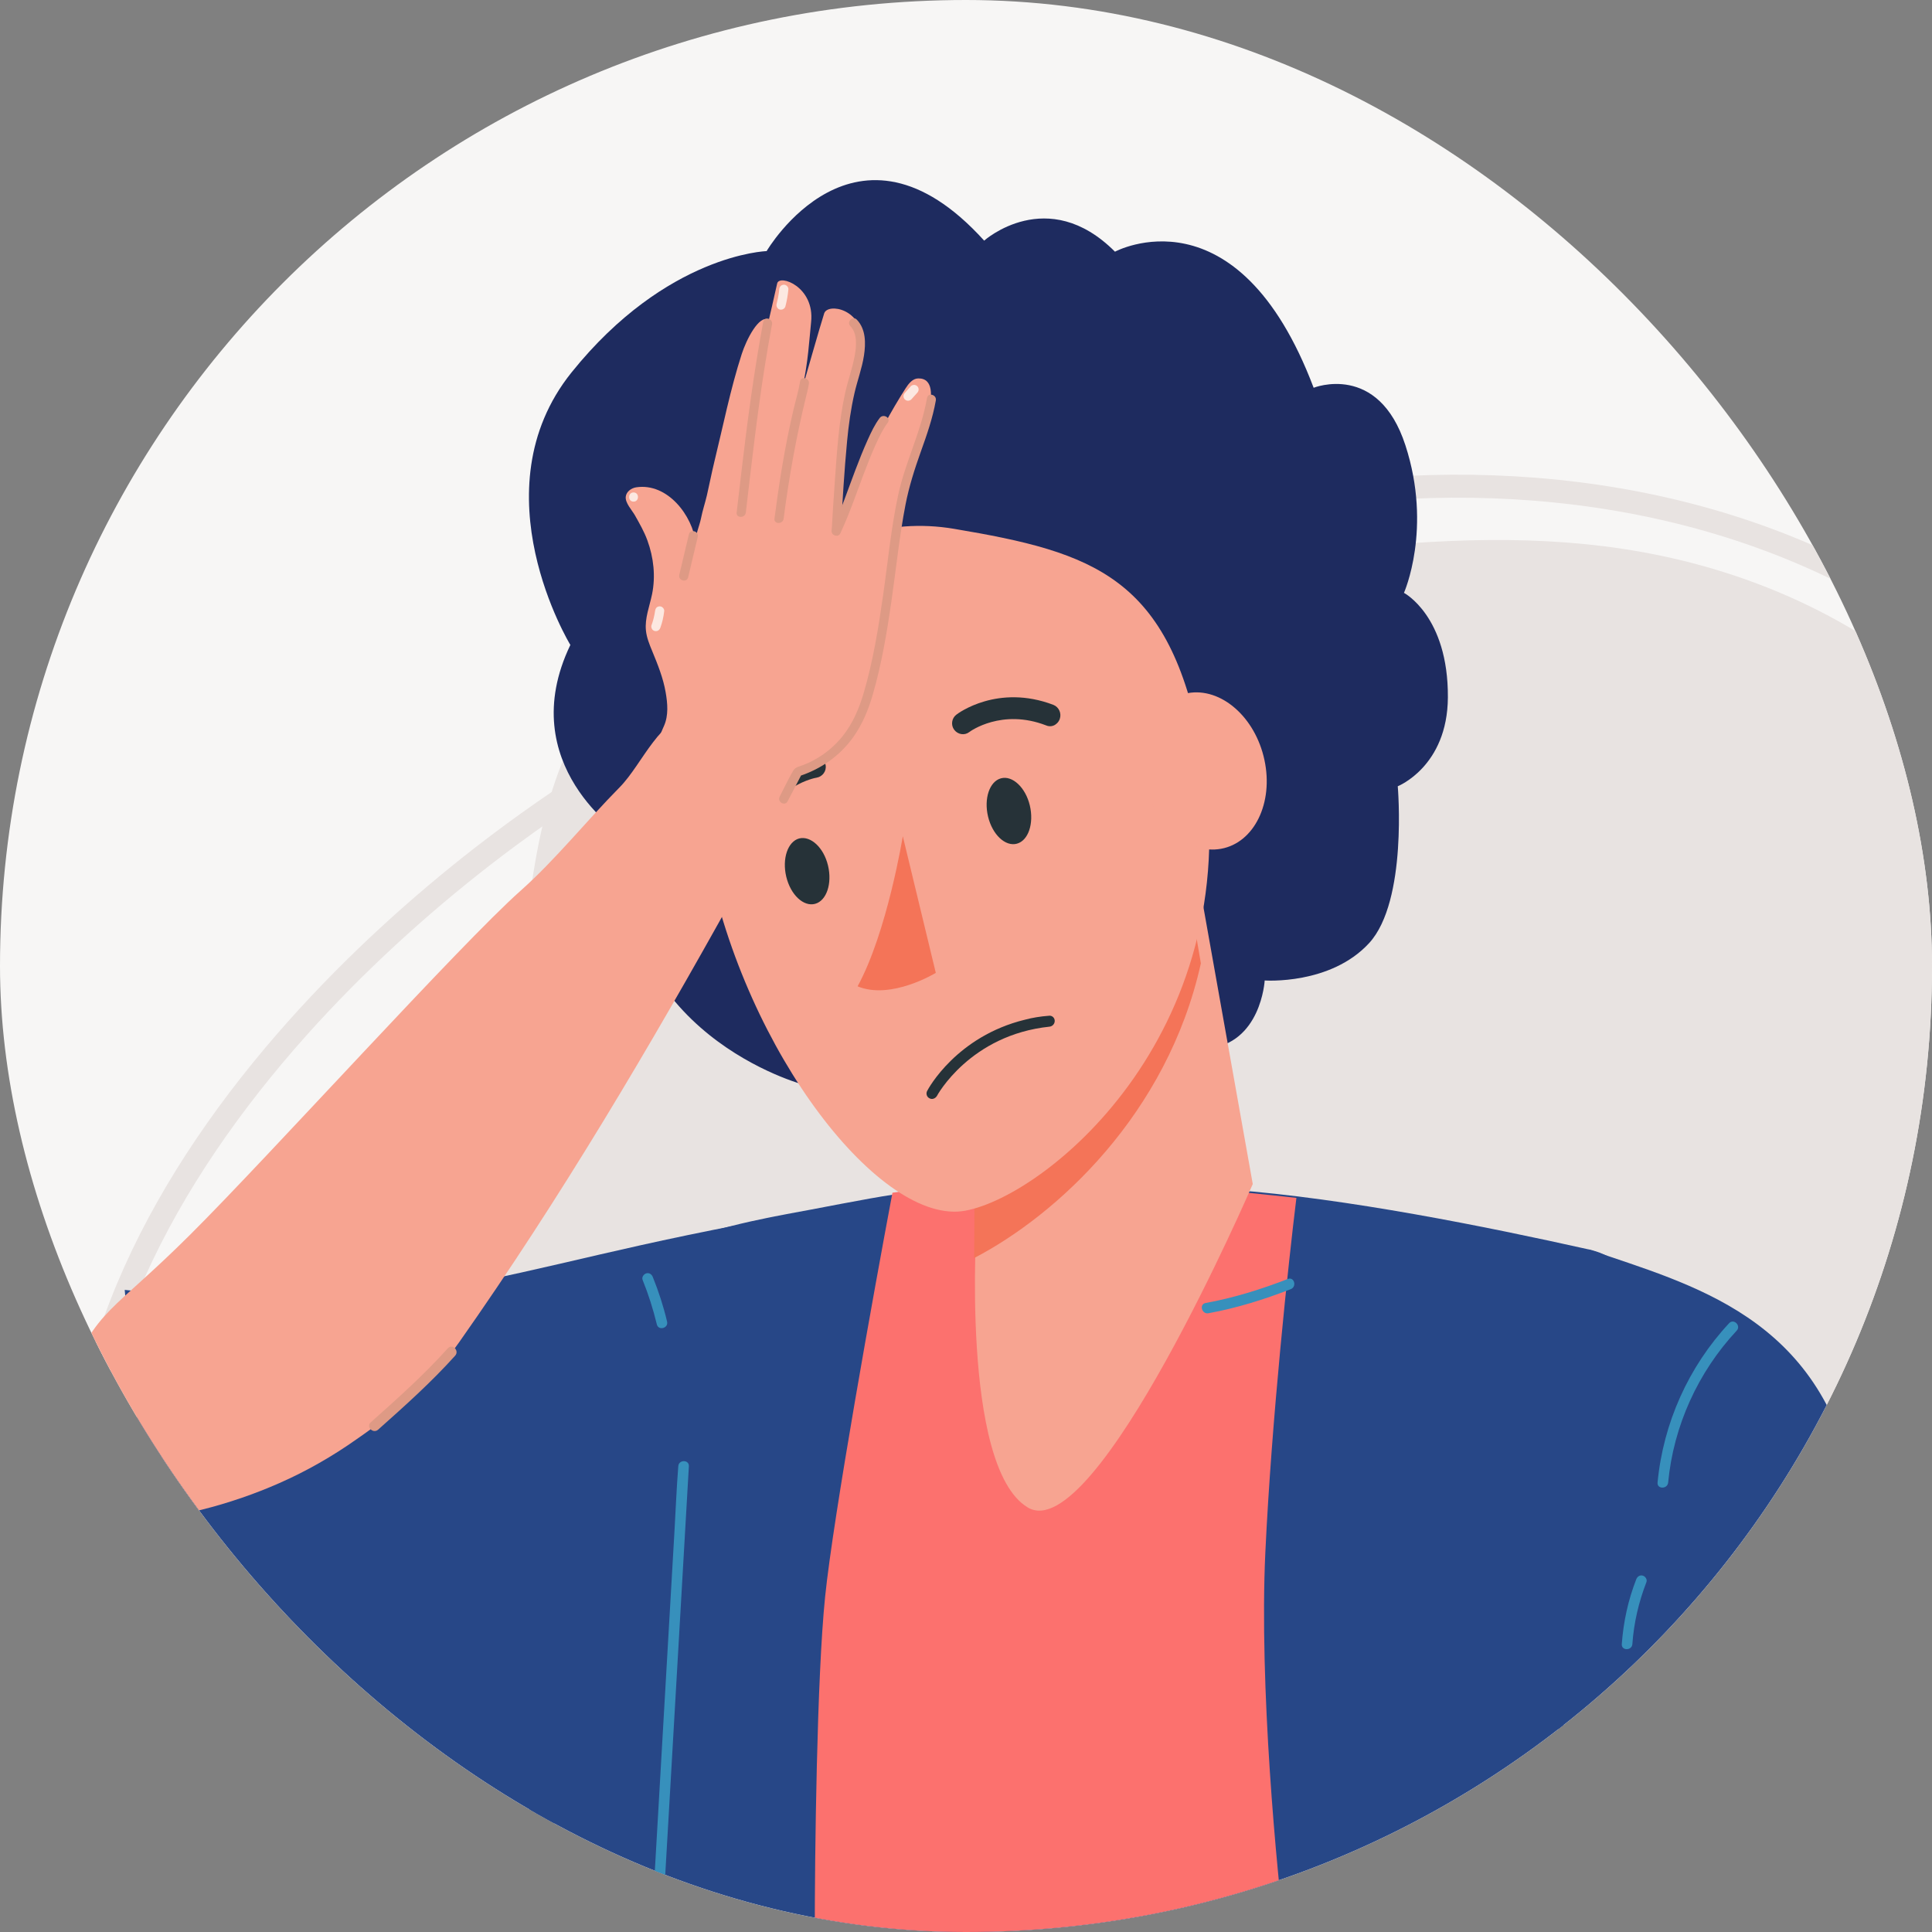
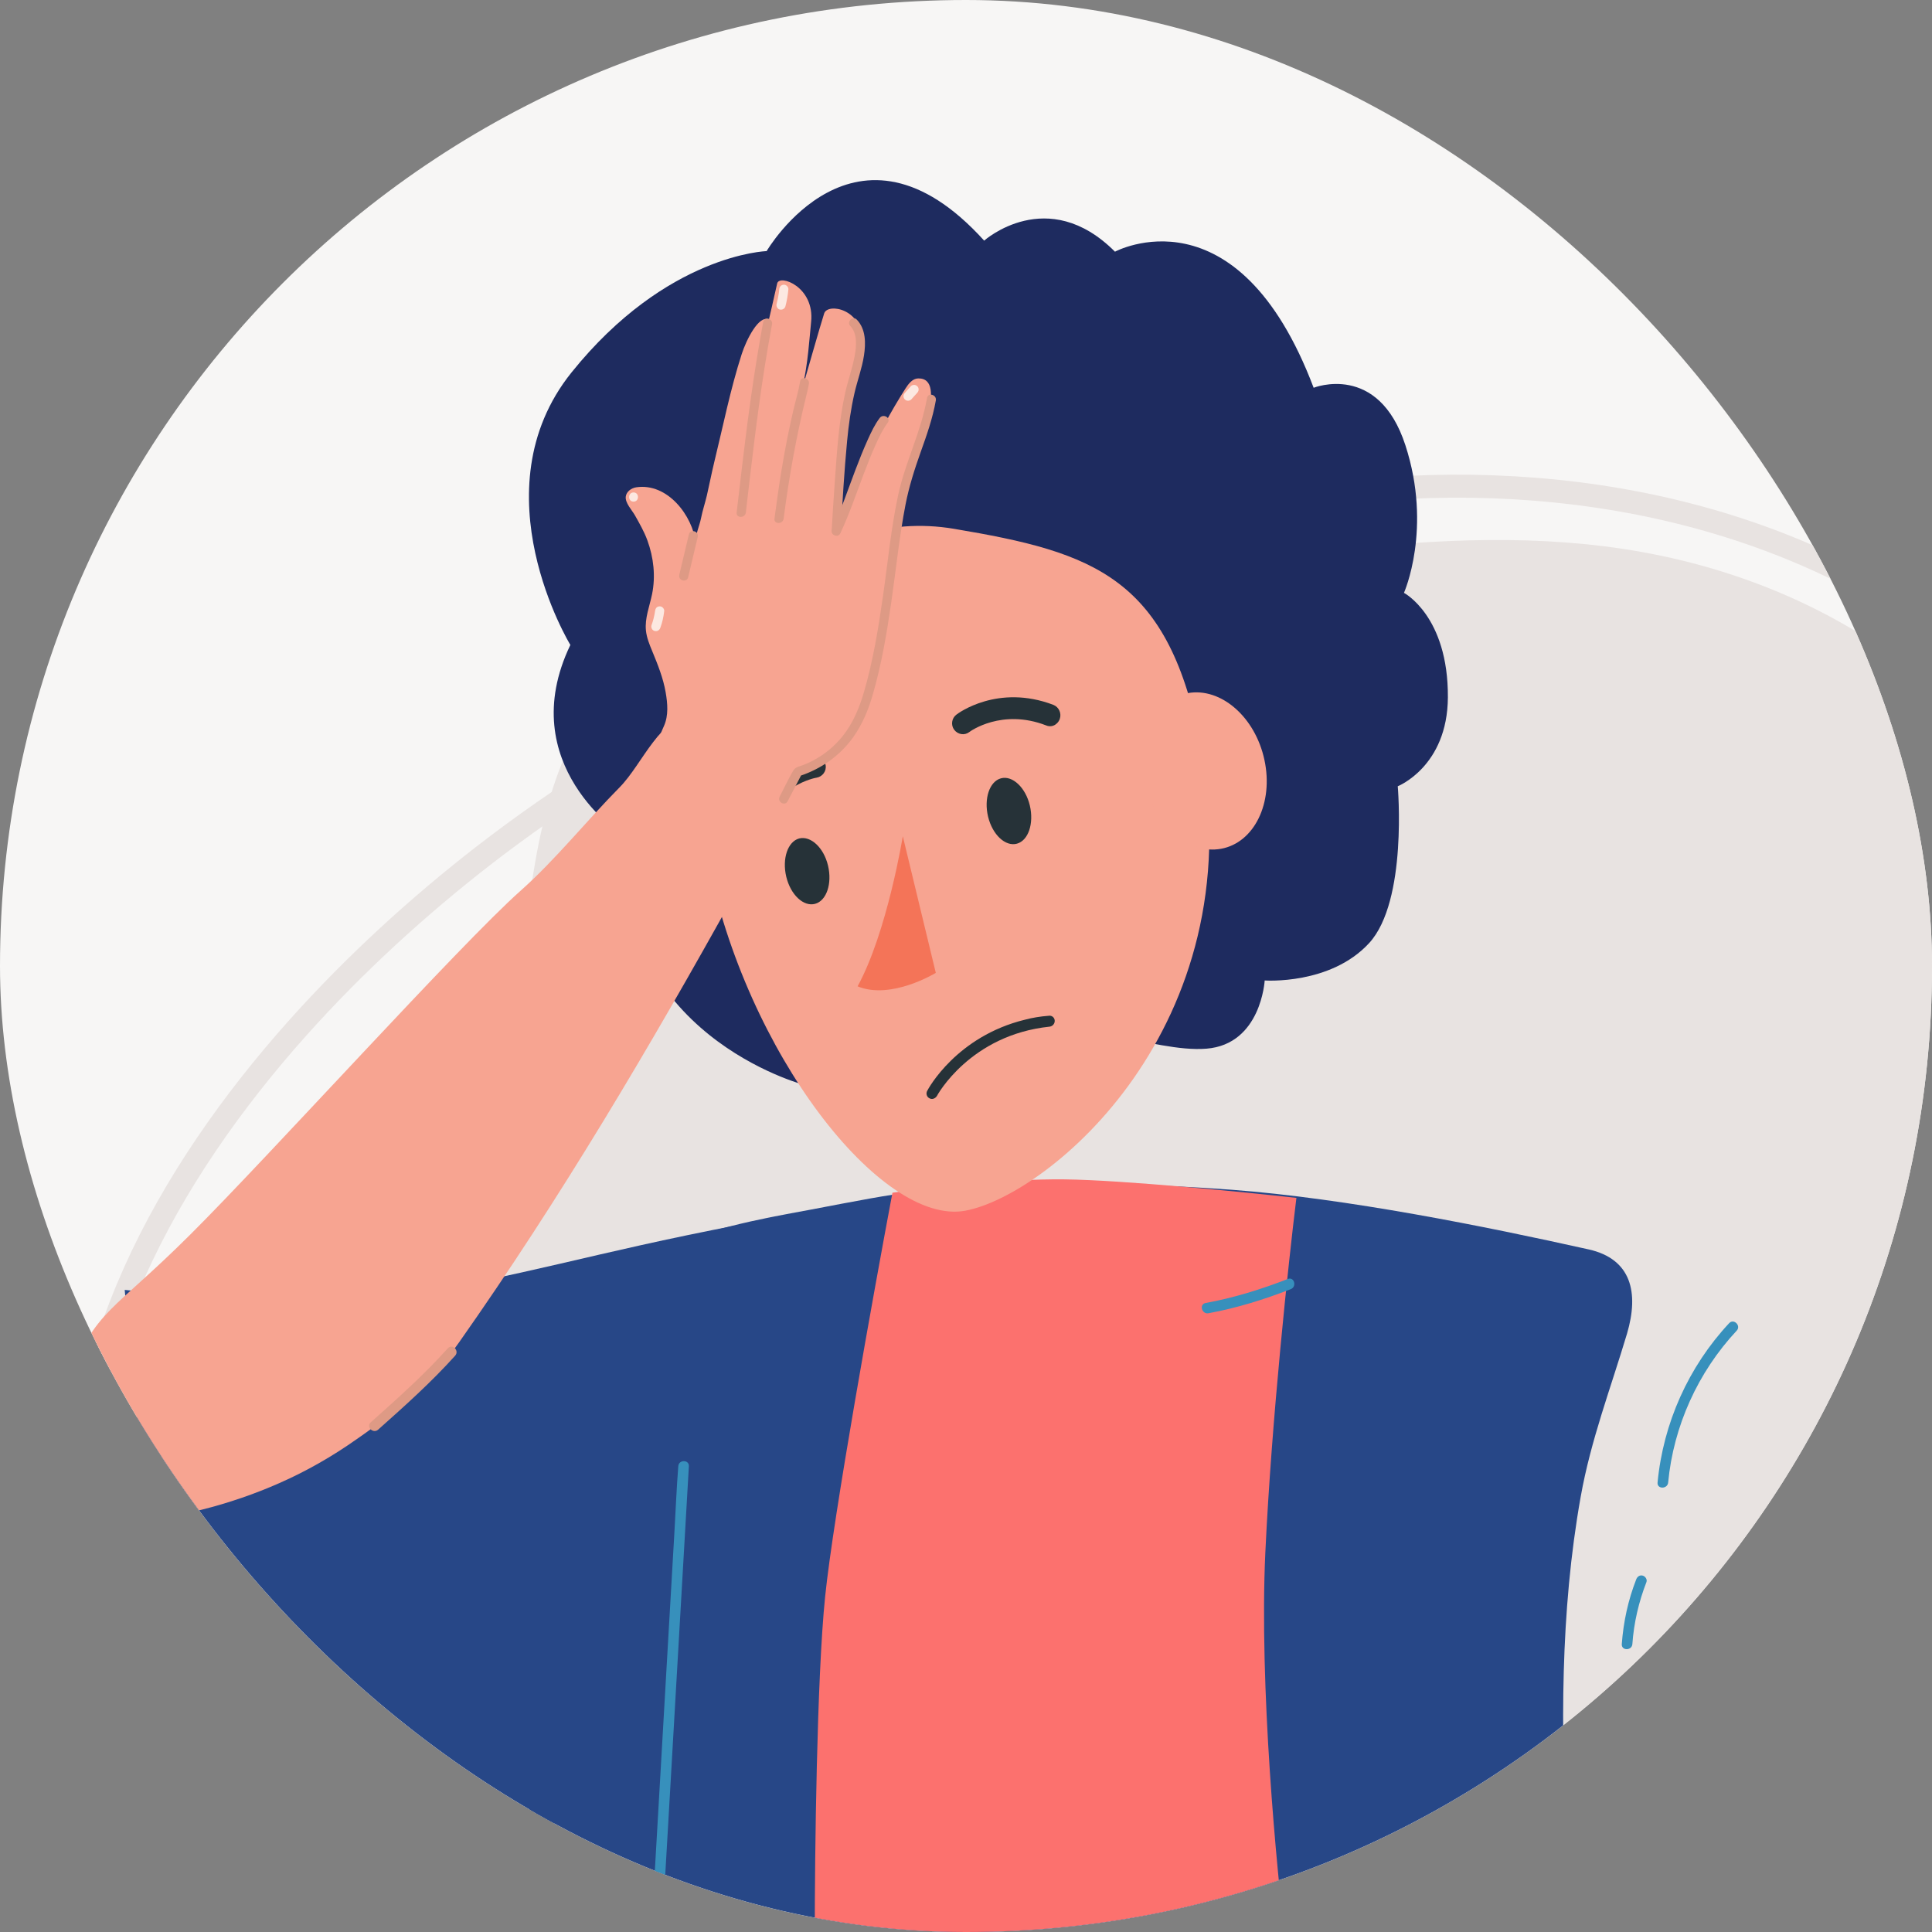
<svg xmlns="http://www.w3.org/2000/svg" width="168" height="168" viewBox="0 0 168 168" fill="none">
  <rect x="0" y="0" width="168" height="168" fill="#808080" stroke="none" />
  <g clip-path="url(#clip0_144_2216)">
    <path d="M168 0H0V168H168V0Z" fill="#F7F6F5" />
    <path d="M10.145 198.901C19.774 217.44 36.128 228.088 54.729 234.28C61.136 236.428 67.8 238.03 74.545 239.251C91.801 242.368 109.5 243.767 126.886 241.491C133.74 240.589 141.117 239.048 148.34 236.71C164.615 231.445 180.135 222.135 187.37 207.057C194.593 192.003 191.758 174.041 187.726 158.49C183.056 140.417 178.484 123.535 180.411 104.713C181.871 90.255 182.583 76.404 172.678 64.505C165.989 56.466 156.361 51.176 146.192 48.721C128.426 44.413 110.328 49.169 92.526 50.593C81.768 51.446 70.599 51.127 60.301 54.852C51.311 58.104 48.083 66.107 46.542 74.944C45.438 81.326 44.953 88.322 41.799 94.109C38.785 99.638 34.526 104.382 30.188 108.948C24.45 114.974 18.46 120.798 13.489 127.45C7.298 135.729 3.892 144.873 2.449 155.048C0.357 169.831 3.137 185.388 10.145 198.901Z" fill="#E8E3E1" />
    <path d="M164.425 52.023C147.812 42.112 127.088 40.228 107.911 44.266C101.295 45.646 94.735 47.629 88.291 49.979C71.82 55.993 55.834 63.713 41.971 74.459C36.509 78.699 30.918 83.75 25.861 89.414C14.472 102.173 5.763 118.042 7.126 134.71C8.488 151.347 20.001 165.431 31.329 176.821C44.487 190.07 56.944 202.332 64.781 219.551C70.82 232.77 77.196 245.087 91.746 250.358C107.776 256.164 125.707 252.255 140.988 246.136C157.656 239.459 182.841 236.661 188.021 215.857C189.223 211.021 189.26 205.983 189.272 201C189.334 173.347 191.752 146.419 193.617 118.902C194.98 98.847 192.832 80.074 179.098 64.284C174.771 59.301 169.819 55.238 164.425 52.023Z" stroke="#E8E3E1" stroke-width="2" stroke-miterlimit="10" />
    <path d="M29.5 190.168L31.943 199.834C39.049 200.177 42.32 197.508 46.481 188.794C48.862 183.798 51.654 177.526 53.612 173.077C54.606 170.788 55.392 168.972 55.772 168.082C55.95 167.677 56.042 167.456 56.042 167.456C56.042 167.456 46.021 157.373 39.448 158.735C32.882 160.104 29.5 190.168 29.5 190.168Z" fill="#FFC6AD" />
    <path d="M41.228 163.258C41.111 164.418 41.657 165.56 42.425 166.413C43.21 167.266 44.204 167.898 45.199 168.475C45.591 168.475 46.432 169.199 46.788 169.401C47.359 169.72 47.917 170.039 48.482 170.352C49.611 170.966 50.746 171.561 51.912 172.144C52.397 172.396 53.005 172.783 53.606 173.083C54.6 170.794 55.386 168.978 55.766 168.088C53.919 166.038 51.734 164.283 49.328 162.939C47.218 161.767 44.665 160.902 42.412 161.779C42.069 161.908 41.737 162.086 41.523 162.375C41.338 162.632 41.252 162.951 41.228 163.258Z" fill="#DE9A85" />
    <path d="M64.498 106.461C50.813 109.094 46.356 110.821 33.495 112.933C19.291 113.125 10.845 112.165 10.845 112.165C10.845 112.165 14.889 158.959 19.099 160.536C62.672 179.539 53.446 124.043 53.446 124.043L64.498 106.461Z" fill="#274787" />
    <path d="M43.639 261.275C61.589 267.645 89.1 272.861 137.25 264.748C137.25 264.644 137.237 243.993 137.225 243.889C136.335 234.616 135.329 224.46 136.489 215.187C136.857 207.172 137.544 199.115 137.606 191.112C137.759 170.83 133.856 150.315 137.452 130.149C138.33 125.215 140.06 120.723 141.484 115.955C142.527 112.408 141.865 109.48 138.152 108.646C129.211 106.651 117.09 104.209 107.136 103.46C100.852 102.988 94.537 102.84 88.241 103.031C86.983 103.067 85.713 103.123 84.455 103.184C82.951 103.27 81.417 103.399 79.84 103.577C78.502 103.743 77.103 103.957 75.667 104.215C73.985 104.522 72.273 104.841 70.53 105.179C69.371 105.393 68.192 105.608 67.02 105.841C65.836 106.081 64.657 106.338 63.51 106.633C62.362 106.915 61.233 107.241 60.153 107.596C59.061 107.952 58.03 108.345 57.072 108.793C55.734 109.431 54.556 110.168 53.55 111.009C52.543 111.849 51.696 112.813 51.021 113.893C49.18 116.845 48.984 120.748 48.425 124.104C45.566 141.146 46.351 158.544 45.615 175.746C45.105 187.762 44.608 199.79 44.13 211.812C43.743 221.76 43.706 251.284 43.639 261.275Z" fill="#274787" />
    <path d="M71.75 138.841C72.47 131.816 75.953 112.496 77.604 103.714C80.466 103.301 87.471 102.489 92.591 102.554C97.712 102.618 108.151 103.654 112.731 104.165C112.056 109.644 110.569 123.484 110.029 135.013C109.489 146.542 111.005 162.634 111.83 169.239L103.274 173.968L70.849 168.113C70.849 161.283 71.029 145.866 71.75 138.841Z" fill="#FC716E" />
    <path d="M66.662 21.836C66.662 21.836 74.408 8.579 85.579 20.924C85.579 20.924 91.087 16.008 96.954 21.886C96.954 21.886 107.583 16.151 114.23 33.719C114.23 33.719 119.848 31.465 122.209 38.719C124.57 45.974 122.083 51.553 122.083 51.553C122.083 51.553 125.944 53.569 125.903 60.644C125.868 66.66 121.544 68.37 121.544 68.37C121.544 68.37 122.418 78.337 119.06 82.002C115.701 85.668 109.973 85.259 109.973 85.259C109.973 85.259 109.664 90.806 104.911 91.189C100.157 91.573 93.391 87.937 88.637 91.006C83.883 94.074 69.892 94.325 69.892 94.325C69.892 94.325 53.183 89.951 54.194 72.683C54.194 72.683 44.584 66.517 49.597 56.081C49.597 56.081 41.43 42.695 49.693 32.392C57.967 22.09 66.662 21.836 66.662 21.836Z" fill="#1E2B5F" />
-     <path d="M84.927 91.016L84.94 105.913C84.94 105.913 83.469 127.521 89.367 131.082C95.269 134.641 108.936 102.961 108.936 102.961L102.325 65.857L84.927 91.016Z" fill="#F7A491" />
-     <path d="M104.424 83.768C101.511 96.897 91.862 105.678 84.71 109.394L84.789 96.764L102.368 71.727L104.424 83.768Z" fill="#F47458" />
    <path d="M82.948 45.982C71.314 44.027 61.445 53.737 62.329 65.821C62.711 71.074 60.12 67.588 61.511 74.653C64.858 91.645 76.666 106.612 83.928 105.28C91.185 103.946 108.895 89.297 104.46 65.118C101.716 50.184 95.155 48.032 82.948 45.982Z" fill="#F7A491" />
    <path d="M78.505 72.715C78.505 72.715 77.149 81.063 74.573 85.768C77.485 86.981 81.374 84.597 81.374 84.597L78.505 72.715Z" fill="#F47458" />
    <path d="M89.134 88.667C83.194 90.115 80.73 94.645 80.625 94.859C80.5 95.081 80.58 95.387 80.823 95.504C81.046 95.629 81.322 95.537 81.468 95.306C81.492 95.248 84.355 89.992 91.279 89.273C91.532 89.239 91.728 89.012 91.715 88.75C91.702 88.488 91.474 88.293 91.221 88.326C90.446 88.384 89.766 88.499 89.134 88.667Z" fill="#263238" />
    <path d="M89.55 70.04C89.921 71.601 89.424 73.094 88.425 73.364C87.427 73.635 86.296 72.587 85.917 71.004C85.546 69.442 86.043 67.95 87.041 67.68C88.04 67.409 89.179 68.478 89.55 70.04Z" fill="#263238" />
    <path d="M72.002 75.269C72.373 76.831 71.877 78.324 70.878 78.594C69.879 78.865 68.749 77.816 68.37 76.234C67.999 74.672 68.495 73.18 69.494 72.909C70.501 72.66 71.632 73.708 72.002 75.269Z" fill="#263238" />
    <path d="M91.877 62.924C91.998 62.824 92.09 62.69 92.153 62.521C92.327 62.029 92.076 61.481 91.601 61.293C86.768 59.451 83.301 62.03 83.163 62.144C82.752 62.455 82.665 63.05 82.976 63.461C83.287 63.872 83.865 63.974 84.276 63.664C84.379 63.578 87.123 61.598 90.957 63.075C91.278 63.217 91.633 63.155 91.877 62.924Z" fill="#263238" />
    <path d="M65.108 72.64C65.395 72.587 65.668 72.398 65.816 72.082C67.556 68.262 70.861 67.641 71.018 67.622C71.527 67.534 71.883 67.046 71.794 66.536C71.727 66.022 71.261 65.659 70.752 65.747C70.574 65.771 66.326 66.504 64.128 71.301C63.907 71.777 64.106 72.35 64.575 72.549C64.761 72.639 64.951 72.658 65.108 72.64Z" fill="#263238" />
    <path d="M99.513 67.998C100.314 71.737 103.302 74.334 106.184 73.806C109.067 73.278 110.756 69.819 109.951 66.082C109.152 62.346 106.162 59.745 103.279 60.273C100.399 60.805 98.714 64.262 99.513 67.998Z" fill="#F7A491" />
    <path d="M112.237 112.102C109.911 113.004 107.542 113.747 105.081 114.195C104.505 114.299 104.253 113.415 104.836 113.305C107.297 112.857 109.666 112.114 111.991 111.212C112.55 111.003 112.789 111.893 112.237 112.102Z" fill="#3790BC" />
    <path d="M3.865 127.877C3.461 127.015 3.262 126.105 3.606 125.243C4.323 123.446 5.288 121.734 5.993 119.908C8.326 113.849 9.713 114.164 16.548 107.352C23.384 100.547 40.039 82.095 45.283 77.441C48.292 74.77 51.04 71.333 53.867 68.476C55.91 66.415 57.377 62.218 60.494 62.068C62.116 61.989 62.886 62.267 64.29 63.081C65.044 63.515 67.136 62.172 67.727 62.811C71.453 66.85 65.99 73.95 63.911 77.699C56.508 91.051 48.726 104.211 39.937 116.701C37.544 120.107 34.464 122.765 31.04 125.128C28.93 126.623 26.669 127.919 24.3 128.962C19.936 130.885 15.246 132.072 10.49 132.398C9.429 132.47 8.32 132.488 7.355 132.042C6.24 131.524 5.498 130.469 4.805 129.456C4.468 128.962 4.124 128.425 3.865 127.877Z" fill="#F7A491" />
    <path d="M32.878 124.32C35.193 122.259 37.508 120.191 39.581 117.882C39.967 117.448 39.334 116.809 38.942 117.243C36.869 119.552 34.554 121.62 32.239 123.681C31.805 124.067 32.444 124.706 32.878 124.32Z" fill="#DE9A85" />
    <path d="M5.595 124.302C6.415 123.024 7.289 121.782 8.223 120.595C8.374 120.402 8.41 120.143 8.223 119.956C8.066 119.799 7.735 119.763 7.584 119.956C6.602 121.21 5.673 122.506 4.811 123.85C4.679 124.055 4.769 124.35 4.974 124.471C5.191 124.592 5.462 124.507 5.595 124.302Z" fill="#FCE8E1" />
    <path d="M57.882 60.194C57.669 58.96 57.196 57.784 56.717 56.625C56.477 56.045 56.233 55.454 56.169 54.832C56.057 53.763 56.483 52.726 56.701 51.672C57.02 50.109 56.839 48.486 56.297 46.997C56.015 46.22 55.616 45.534 55.217 44.821C54.956 44.359 54.344 43.726 54.414 43.183C54.467 42.747 54.898 42.438 55.329 42.374C58.041 41.97 60.233 44.821 60.515 47.263C60.43 46.513 60.813 45.795 60.956 45.077C61.089 44.401 61.307 43.758 61.467 43.082C61.69 42.114 61.877 41.141 62.111 40.178C62.877 37.05 63.51 33.848 64.499 30.784C64.882 29.593 65.983 27.337 66.861 27.795C66.861 27.795 67.345 25.72 67.579 24.651C67.76 23.816 70.861 24.928 70.531 28.007C70.387 29.353 70.275 31.582 69.754 33.816C69.754 33.816 71.424 27.976 71.669 27.247C71.983 26.316 75.063 26.848 74.972 29.784C74.935 31.05 73.791 32.635 73.297 37.529C72.807 42.422 72.621 44.369 72.579 46.55C72.579 46.55 74.286 43.311 75.355 40.364C76.185 38.077 77.44 35.821 78.744 33.773C79.004 33.364 79.355 32.917 79.839 32.906C82.504 32.848 79.611 39.103 79.249 40.167C78.329 42.859 78.212 45.885 78.121 48.726C78.057 50.763 76.222 59.252 75.334 61.289C74.999 62.061 74.627 62.827 74.116 63.497C73.627 64.141 73.01 64.678 72.371 65.178C70.382 66.715 68.057 67.88 65.568 68.252C63.079 68.625 60.424 68.167 58.361 66.731C57.983 66.47 57.611 66.162 57.403 65.747C56.946 64.843 57.377 63.944 57.743 63.114C58.142 62.204 58.052 61.162 57.882 60.194Z" fill="#F7A491" />
    <path d="M56.962 53.13C56.956 53.157 56.956 53.183 56.951 53.204C56.956 53.167 56.962 53.135 56.967 53.098C56.908 53.534 56.802 53.965 56.648 54.38C56.616 54.47 56.642 54.603 56.69 54.688C56.738 54.774 56.834 54.848 56.93 54.869C57.153 54.922 57.345 54.8 57.419 54.593C57.595 54.119 57.701 53.63 57.76 53.125C57.77 53.029 57.706 52.907 57.642 52.843C57.573 52.774 57.462 52.72 57.361 52.726C57.26 52.731 57.148 52.763 57.079 52.843C57.004 52.933 56.978 53.018 56.962 53.13Z" fill="#FCE8E1" />
    <path d="M67.76 25.157C67.749 25.268 67.738 25.385 67.722 25.497C67.728 25.46 67.733 25.428 67.738 25.39C67.69 25.742 67.621 26.087 67.531 26.428C67.478 26.63 67.6 26.869 67.807 26.917C68.015 26.965 68.238 26.853 68.297 26.641C68.424 26.157 68.51 25.657 68.557 25.157C68.568 25.061 68.504 24.938 68.44 24.875C68.371 24.805 68.26 24.752 68.158 24.758C67.924 24.768 67.781 24.933 67.76 25.157Z" fill="#FCE8E1" />
    <path d="M80.611 34.608C80.111 37.508 78.728 40.156 78.105 43.029C77.483 45.912 77.206 48.88 76.786 51.795C76.382 54.635 75.919 57.476 75.111 60.236C74.712 61.593 74.153 62.917 73.26 64.029C72.563 64.891 71.706 65.603 70.728 66.119C70.446 66.268 70.153 66.406 69.85 66.523C69.51 66.656 69.164 66.688 68.967 67.024C68.547 67.752 68.185 68.524 67.797 69.274C67.563 69.731 68.249 70.135 68.488 69.678C68.898 68.891 69.307 68.103 69.717 67.316C69.637 67.375 69.557 67.438 69.478 67.497C71.387 66.88 73.031 65.731 74.201 64.093C74.994 62.981 75.515 61.71 75.892 60.407C76.659 57.763 77.116 55.039 77.51 52.321C77.919 49.508 78.201 46.656 78.744 43.864C79.047 42.305 79.525 40.811 80.057 39.316C80.584 37.843 81.105 36.369 81.377 34.821C81.467 34.316 80.696 34.103 80.611 34.608Z" fill="#DE9A85" />
    <path d="M59.903 46.47C59.627 47.641 59.345 48.816 59.068 49.986C58.951 50.486 59.717 50.699 59.839 50.199C60.116 49.029 60.398 47.853 60.674 46.683C60.791 46.183 60.02 45.97 59.903 46.47Z" fill="#DE9A85" />
    <path d="M66.366 27.992C65.563 32.311 64.983 36.662 64.472 41.023C64.334 42.204 64.196 43.385 64.057 44.566C63.999 45.077 64.797 45.071 64.855 44.566C65.345 40.385 65.818 36.199 66.472 32.039C66.674 30.758 66.892 29.481 67.132 28.204C67.233 27.699 66.462 27.486 66.366 27.992Z" fill="#DE9A85" />
    <path d="M69.573 33.167C69.446 33.97 69.201 34.763 69.015 35.556C68.616 37.242 68.286 38.938 67.999 40.646C67.749 42.125 67.541 43.614 67.345 45.098C67.281 45.603 68.079 45.603 68.142 45.098C68.605 41.508 69.244 37.954 70.105 34.438C70.19 34.087 70.281 33.736 70.339 33.375C70.424 32.88 69.653 32.662 69.573 33.167Z" fill="#DE9A85" />
    <path d="M73.946 28.358C74.573 29.018 74.472 30.108 74.323 30.933C74.127 32.018 73.738 33.061 73.499 34.14C72.919 36.747 72.77 39.417 72.579 42.071C72.483 43.438 72.392 44.805 72.318 46.172C72.291 46.683 73.089 46.683 73.116 46.172C73.26 43.571 73.414 40.965 73.659 38.374C73.791 36.959 73.988 35.55 74.307 34.167C74.557 33.082 74.956 32.029 75.127 30.922C75.291 29.853 75.302 28.635 74.51 27.8C74.153 27.422 73.589 27.986 73.946 28.358Z" fill="#DE9A85" />
    <path d="M76.499 36.343C76.068 36.912 75.754 37.577 75.462 38.226C75.068 39.098 74.717 39.986 74.377 40.88C73.728 42.582 73.153 44.327 72.377 45.976C72.159 46.438 72.845 46.843 73.068 46.38C73.85 44.726 74.435 42.981 75.084 41.273C75.424 40.385 75.765 39.497 76.159 38.635C76.451 37.986 76.765 37.327 77.196 36.752C77.499 36.337 76.807 35.938 76.499 36.343Z" fill="#DE9A85" />
    <path d="M55.089 43.619C55.605 43.619 55.605 42.821 55.089 42.821C54.579 42.821 54.579 43.619 55.089 43.619Z" fill="#FCE8E1" />
    <path d="M79.244 34.731C79.419 34.539 79.589 34.343 79.765 34.151C79.834 34.071 79.882 33.975 79.882 33.869C79.882 33.773 79.839 33.656 79.765 33.587C79.69 33.518 79.589 33.465 79.483 33.47C79.382 33.475 79.27 33.508 79.201 33.587C79.025 33.779 78.855 33.975 78.68 34.167C78.611 34.247 78.563 34.343 78.563 34.449C78.563 34.545 78.605 34.662 78.68 34.731C78.754 34.8 78.855 34.853 78.962 34.848C79.063 34.843 79.174 34.805 79.244 34.731Z" fill="#FCE8E1" />
-     <path d="M138.152 108.646C147.038 111.727 158.348 114.427 161.269 129.26C164.19 144.092 160.441 182.288 159.87 186.013C159.625 187.621 154.065 187.51 154.065 187.51L154.844 183.951C154.844 183.951 152.543 181.337 141.478 180.275C141.478 180.275 138.336 170.714 137.317 167.928C136.299 165.142 136.299 165.142 136.299 165.142C136.299 165.142 134.672 140.312 135.255 133.101C135.838 125.897 138.152 108.646 138.152 108.646Z" fill="#274787" />
    <path d="M143.167 137.576C142.498 139.3 142.074 141.117 141.945 142.964C141.902 143.553 140.982 143.553 141.025 142.964C141.166 141.031 141.577 139.135 142.283 137.33C142.375 137.097 142.59 136.938 142.847 137.011C143.068 137.067 143.259 137.343 143.167 137.576Z" fill="#3790BC" />
    <path d="M151.016 115.71C147.653 119.307 145.517 124.014 145.057 128.917C145.001 129.5 144.081 129.506 144.136 128.917C144.627 123.756 146.824 118.846 150.365 115.054C150.77 114.63 151.421 115.281 151.016 115.71Z" fill="#3790BC" />
    <path d="M150.788 167.824C153.433 167.91 156.029 168.481 158.607 169.058C159.184 169.187 158.938 170.076 158.361 169.948C155.864 169.389 153.354 168.831 150.788 168.745C150.199 168.72 150.199 167.8 150.788 167.824Z" fill="#3790BC" />
    <path d="M20.479 165.326C20.584 168.487 20.682 171.647 20.786 174.808C20.798 175.2 20.185 175.2 20.172 174.808C20.068 171.647 19.97 168.487 19.866 165.326C19.853 164.934 20.467 164.934 20.479 165.326Z" fill="#FCE8E1" />
    <path d="M151.077 174.685C150.525 171.617 149.702 168.603 148.61 165.682C148.475 165.314 149.064 165.155 149.199 165.517C150.285 168.438 151.114 171.451 151.666 174.519C151.734 174.912 151.144 175.078 151.077 174.685Z" fill="#FCE8E1" />
    <path d="M59.902 127.499C59.81 129.052 59.724 130.61 59.632 132.163C59.417 135.882 59.203 139.601 58.988 143.32C58.73 147.812 58.466 152.31 58.208 156.802C57.981 160.687 57.761 164.571 57.533 168.456C57.423 170.346 57.349 172.236 57.202 174.12C57.202 174.145 57.196 174.176 57.196 174.2C57.159 174.789 56.239 174.795 56.275 174.2C56.367 172.648 56.453 171.089 56.545 169.536C56.76 165.817 56.975 162.098 57.19 158.379C57.447 153.887 57.711 149.389 57.969 144.897C58.196 141.012 58.417 137.128 58.644 133.243C58.755 131.353 58.828 129.463 58.975 127.579C58.975 127.554 58.982 127.524 58.982 127.499C59.012 126.91 59.933 126.91 59.902 127.499Z" fill="#3790BC" />
    <path d="M56.871 169.119C55.134 167.91 53.281 166.873 51.347 166.02C51.12 165.922 51.065 165.59 51.182 165.388C51.317 165.155 51.581 165.124 51.814 165.222C53.753 166.075 55.6 167.112 57.337 168.321C57.816 168.665 57.362 169.463 56.871 169.119Z" fill="#3790BC" />
-     <path d="M56.766 111.046C57.276 112.305 57.693 113.599 58.006 114.919C58.147 115.496 57.257 115.741 57.116 115.164C56.797 113.845 56.386 112.55 55.877 111.292C55.785 111.059 55.981 110.789 56.196 110.727C56.466 110.654 56.674 110.813 56.766 111.046Z" fill="#3790BC" />
  </g>
  <defs>
    <clipPath id="clip0_144_2216">
      <rect width="168" height="168" rx="84" fill="white" />
    </clipPath>
  </defs>
</svg>